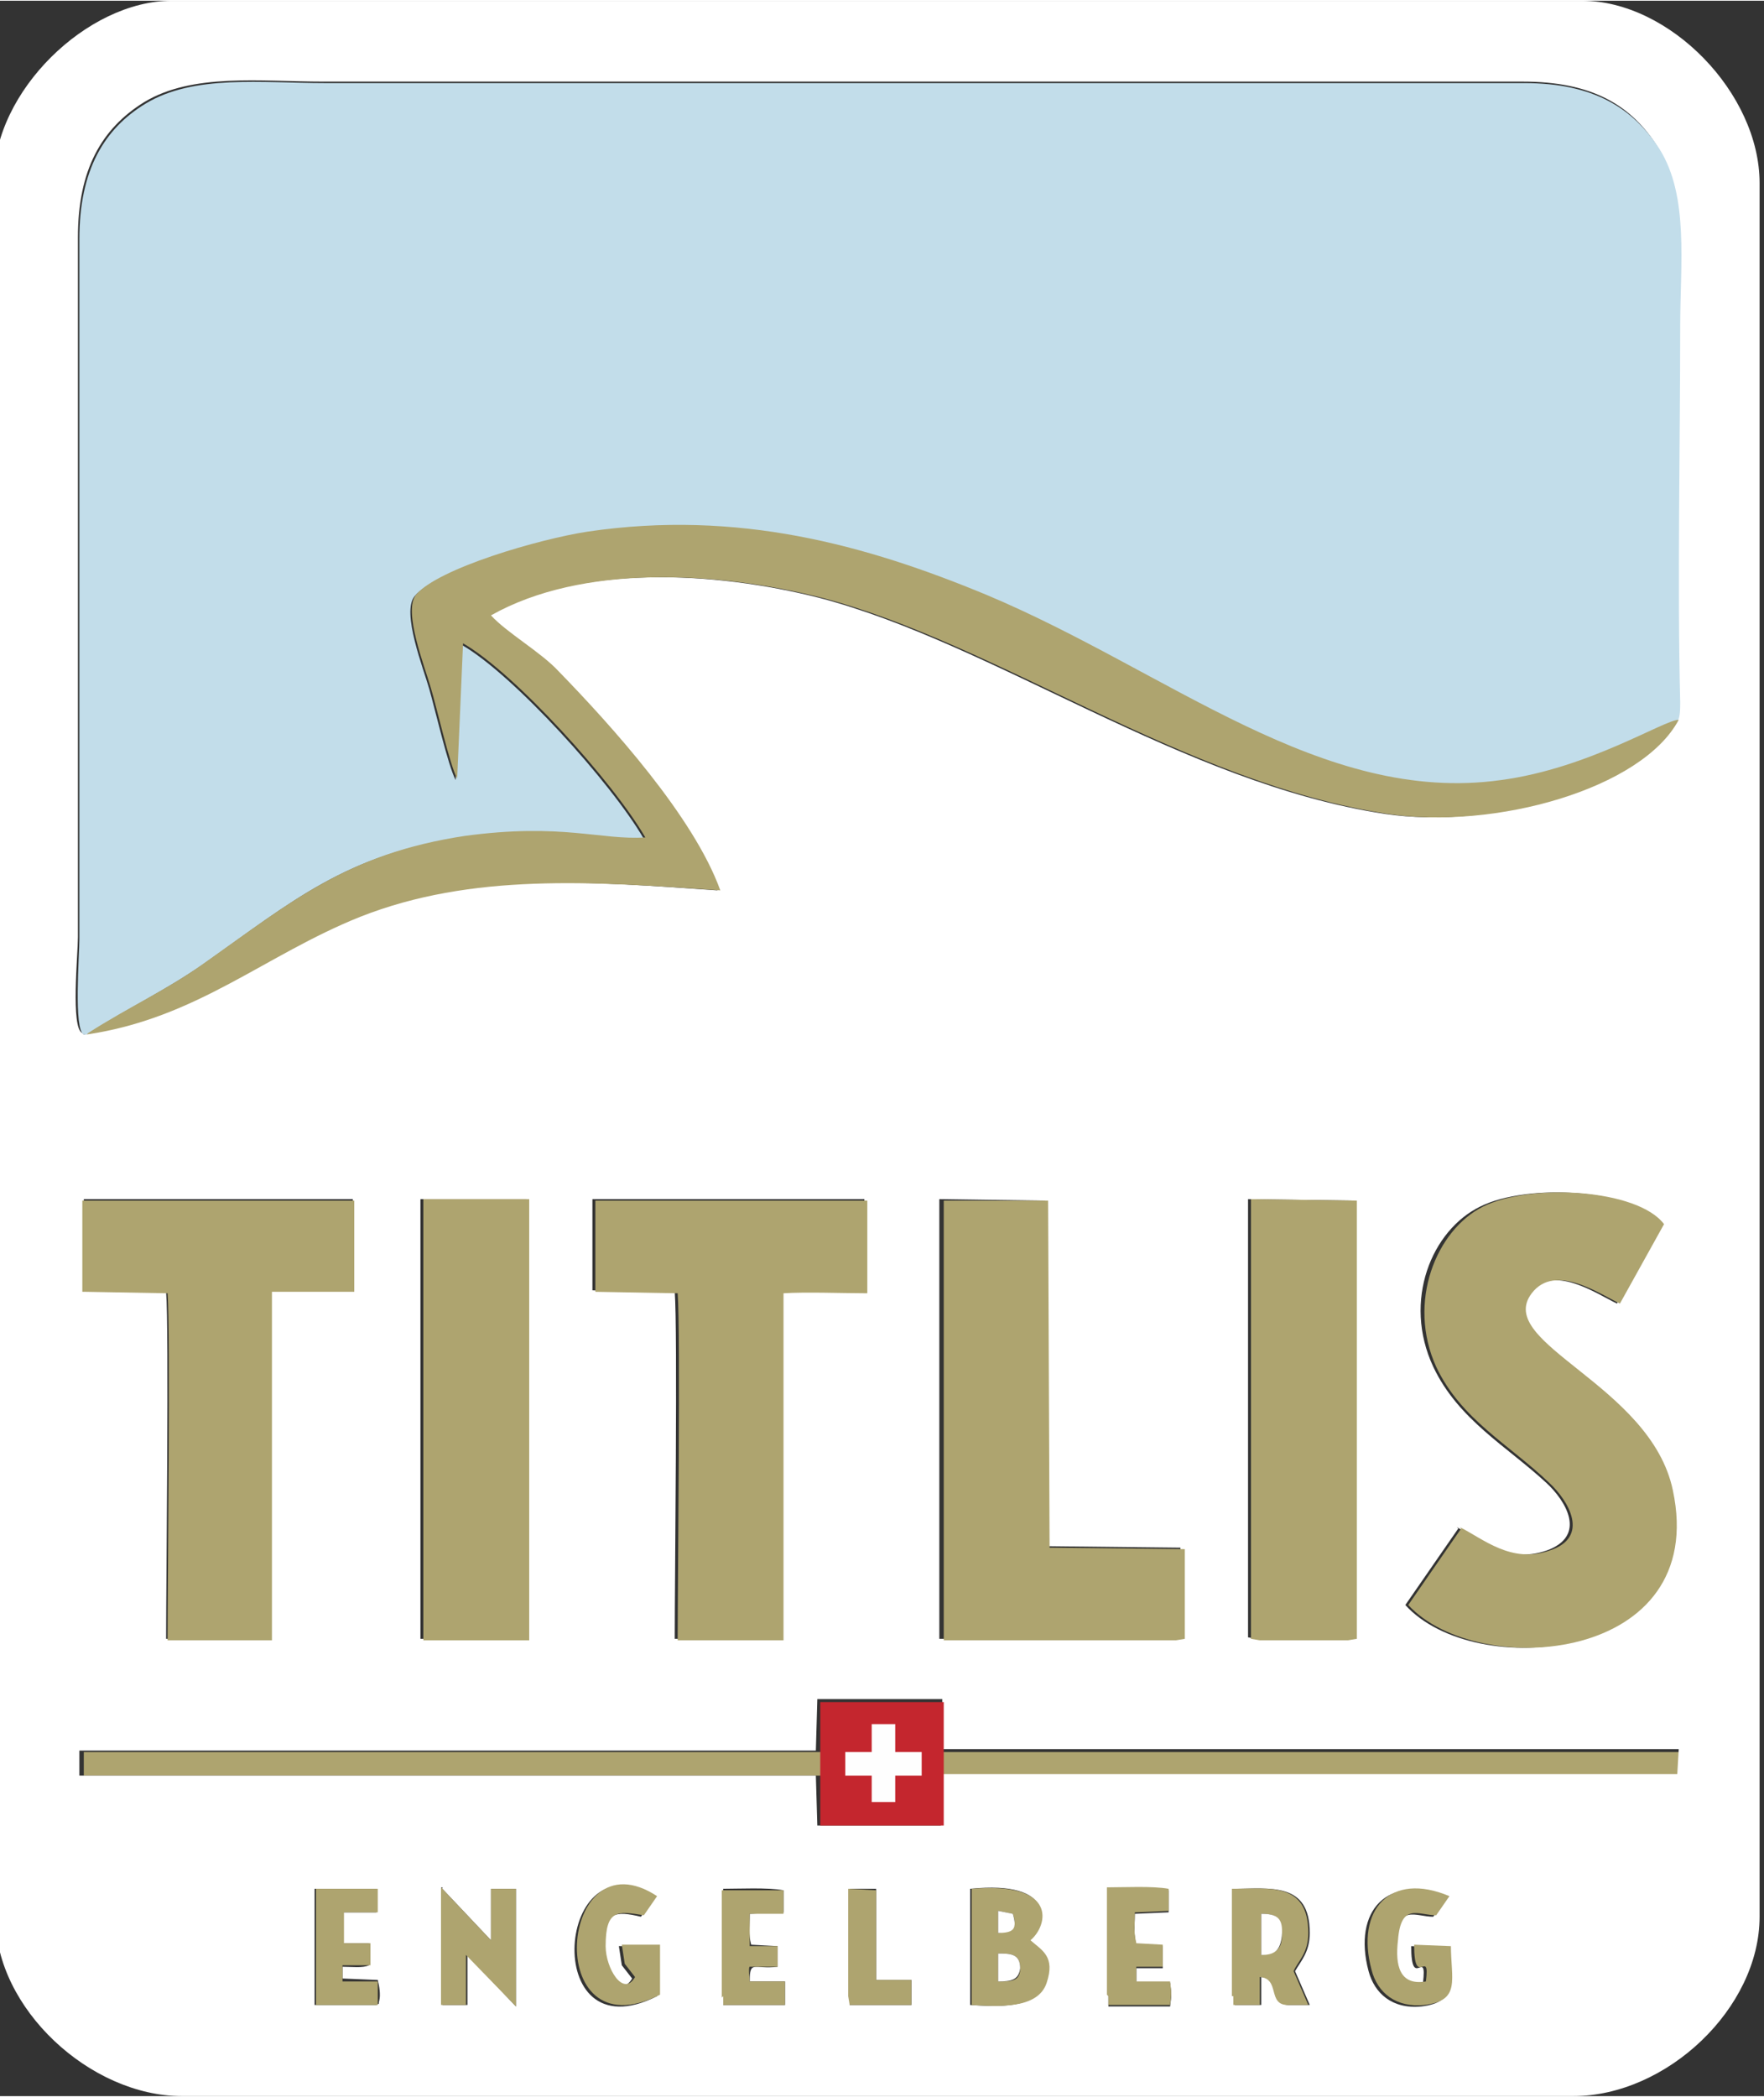
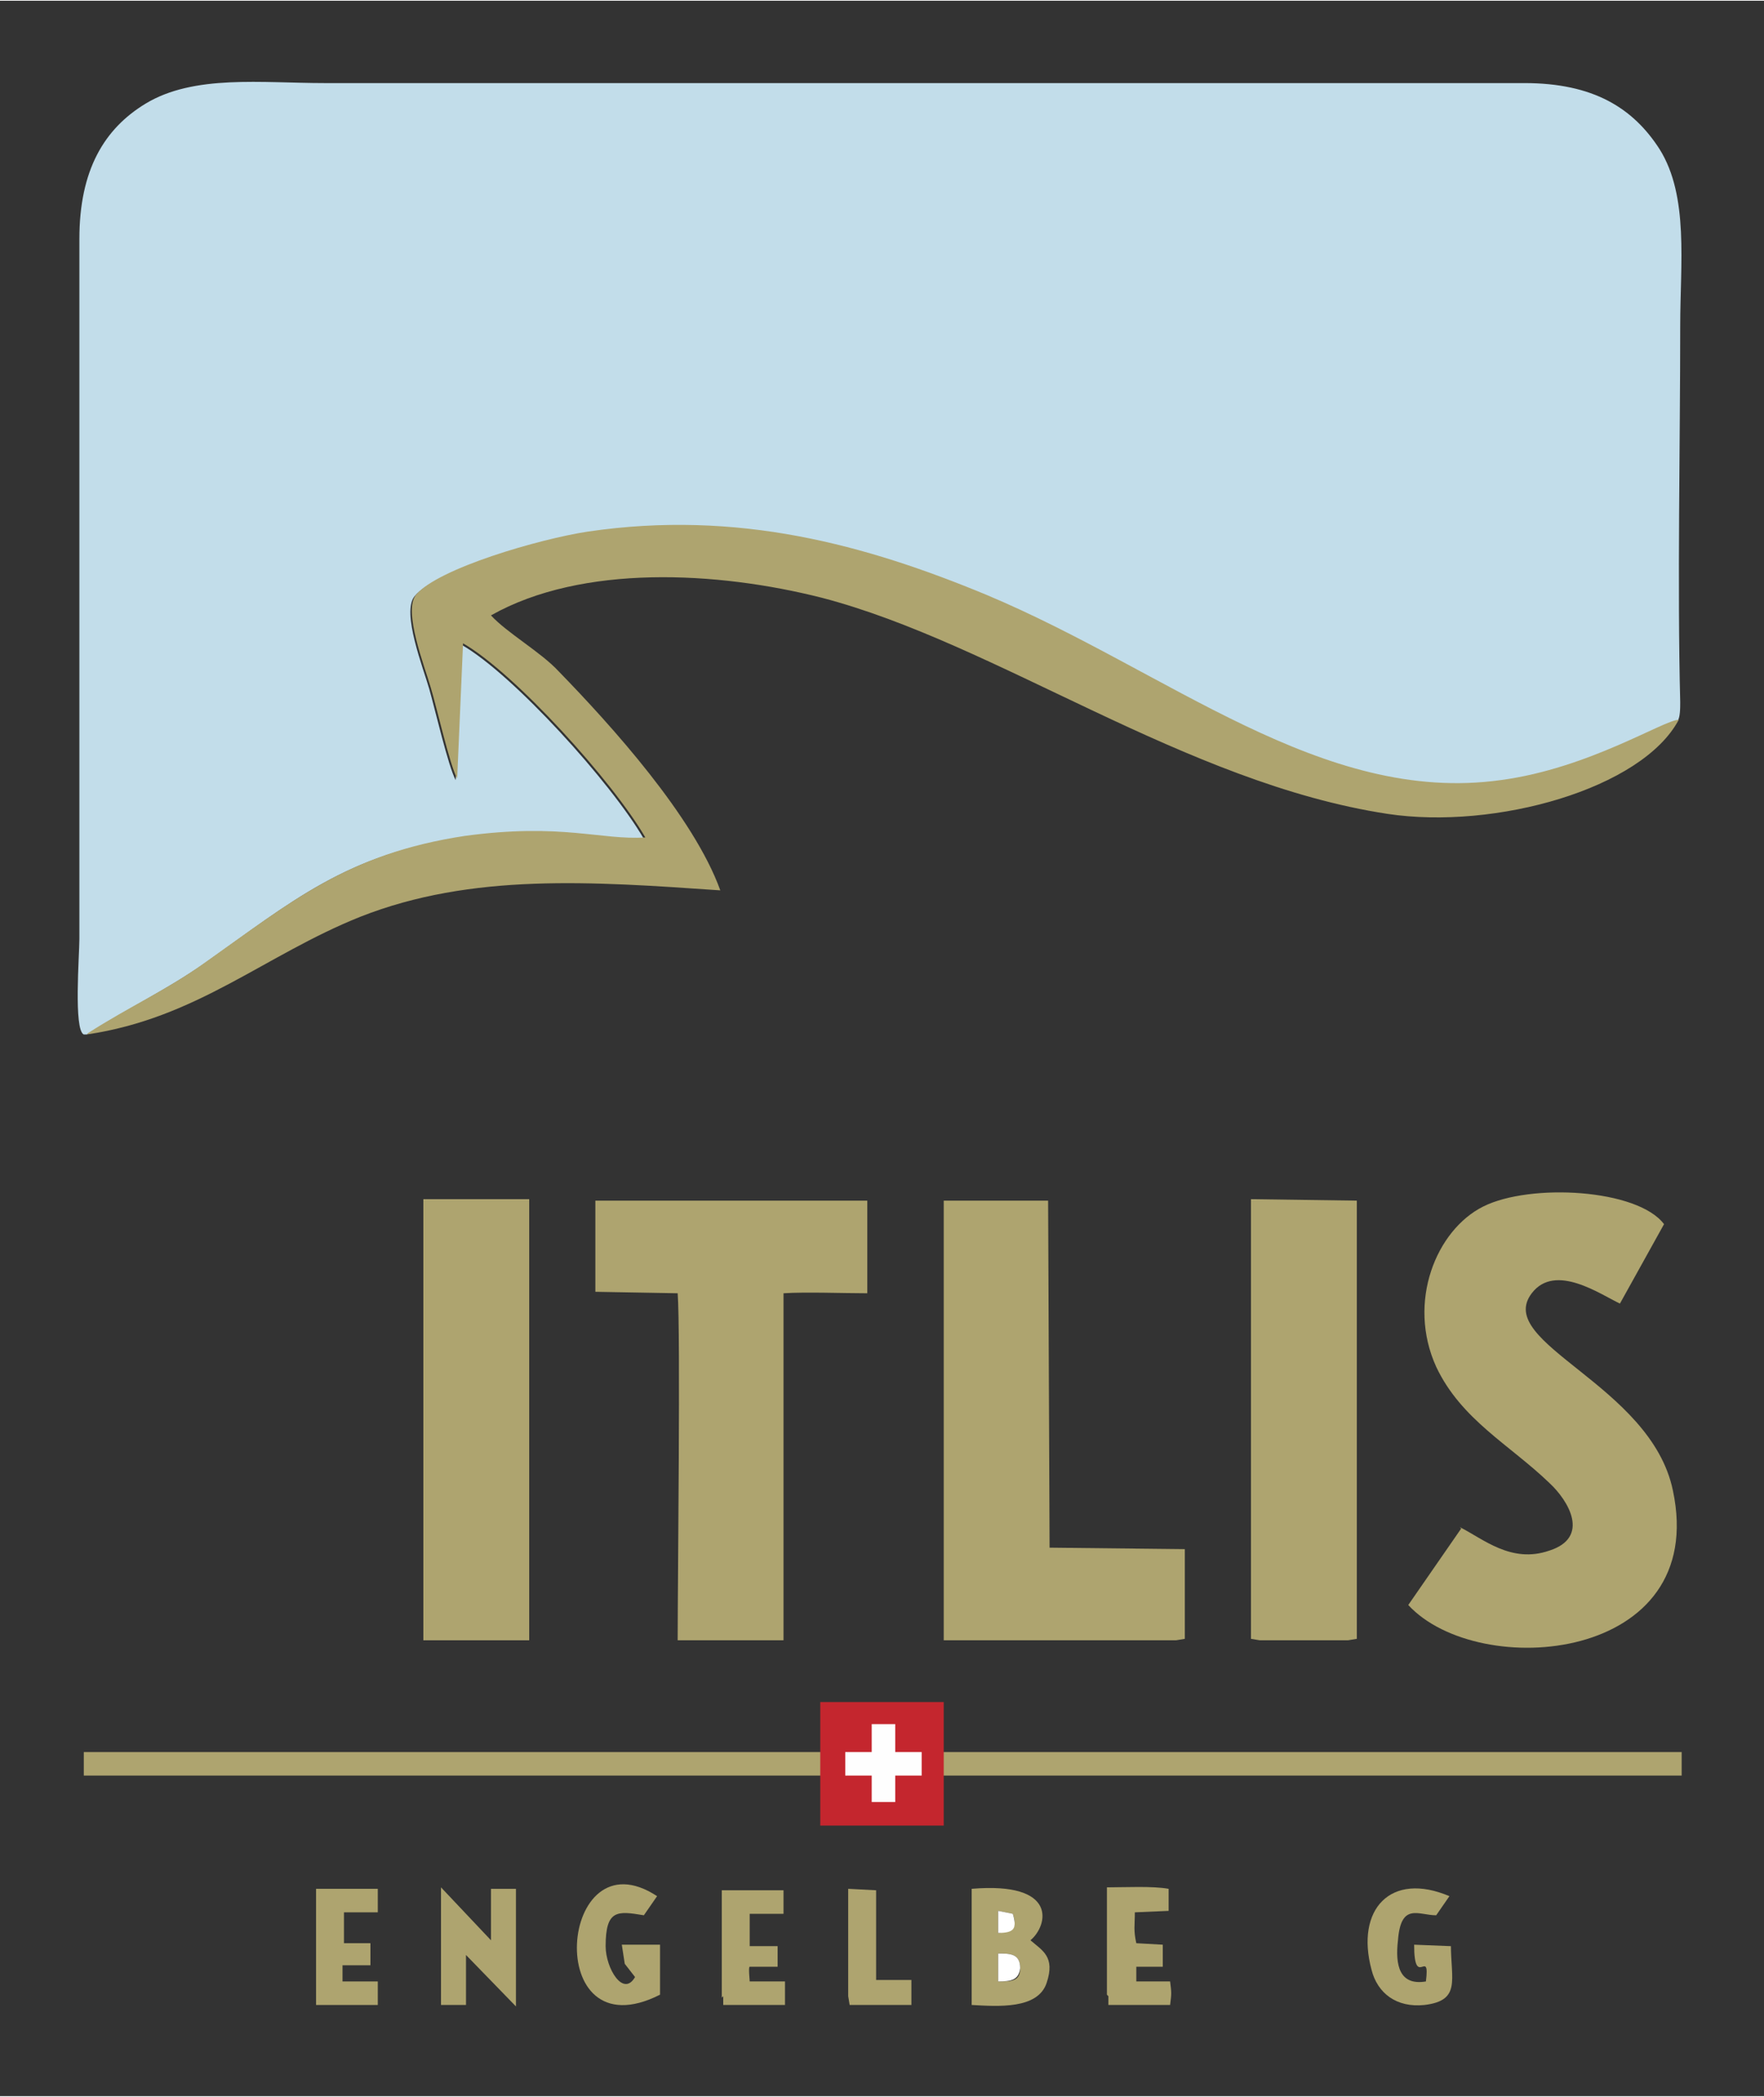
<svg xmlns="http://www.w3.org/2000/svg" xml:space="preserve" width="1200px" height="1426px" style="shape-rendering:geometricPrecision; text-rendering:geometricPrecision; image-rendering:optimizeQuality; fill-rule:evenodd; clip-rule:evenodd" viewBox="0 0 1200 1425">
  <rect x="0" y="0" width="1200" height="1425" fill="#333333" stroke="none" />
  <defs>
    <style type="text/css">
   
    .fil4 {fill:#FEFEFE}
    .fil0 {fill:#AEA46F}
    .fil2 {fill:#C2DDEA}
    .fil3 {fill:#C4262E}
    .fil1 {fill:white}
   
  </style>
  </defs>
  <g id="Ebene_x0020_1">
    <rect class="fil0" x="57" y="1191" width="1087" height="16" />
-     <path class="fil1" d="M577 1284l19 0 0 62 24 0 0 17 -42 0 0 -6 0 -73zm-277 -1l34 36 0 -35 17 0 0 80 -33 -35 0 34 -17 0 0 -80zm539 1c25,0 52,-5 52,30 0,13 -6,19 -10,26l10 23 -14 0c-14,0 -5,-18 -19,-19l0 19 -18 0 0 -6 0 -73zm-179 0c59,-6 52,24 40,35 7,7 17,11 11,29 -6,18 -33,16 -51,15l0 -78zm93 0c12,0 31,-1 42,1l0 15 -23 1c0,9 -1,13 1,21l18 1 0 15 -18 0 0 10 23 0c1,8 1,8 0,16l-42 0 0 -6 0 -73zm-262 0c12,0 31,-1 42,1l0 15 -23 1c0,10 -1,13 1,21l18 1 0 14c-16,2 -19,-5 -19,10l24 0 0 16 -42 0 0 -6 0 -73zm-240 52c-4,2 -12,1 -18,1l0 8 24 1c1,4 2,10 1,14 -1,4 1,1 -2,3l-42 0 0 -79 42 0 0 16 -23 0 0 21 18 0 0 15zm734 -13c0,24 7,38 -18,41 -20,2 -32,-9 -36,-24 -11,-41 13,-67 53,-50l-9 13c-12,0 -24,-9 -26,17 -1,17 2,30 19,28 3,-25 -8,6 -8,-25l25 1zm-538 34c-81,41 -68,-111 -2,-67l-9 13c-17,-4 -26,-4 -26,21 0,15 12,35 20,21l-7 -9 -2 -13 26 0 0 35zm193 -116l-84 0 -1 -34 -501 0 0 -17 501 0 1 -35 85 0 0 34 501 0 -1 17 -500 0 -1 34zm209 -426l72 1 0 297 -6 1 -60 0 -6 -1 0 -299zm-209 0l71 1 1 235 91 1 0 61 -6 1 -158 0 0 0 0 -299zm-354 0l72 0 0 299 -72 0 0 -299zm117 0l185 0 0 63c-16,0 -42,-1 -57,0l0 236 -72 0c0,-40 2,-210 0,-236l-56 -1 0 -62zm-348 0l185 0 0 62 -56 0 0 237 -71 0c0,-40 2,-210 0,-236l-56 -1 0 -62zm936 223c16,9 34,25 61,16 28,-10 13,-34 0,-46 -27,-25 -60,-43 -77,-79 -21,-45 -1,-93 32,-109 32,-16 105,-12 123,12l-30 54c-13,-6 -44,-28 -60,-7 -25,34 81,61 96,134 24,117 -133,130 -180,78l36 -52zm-935 -336c-8,-3 -3,-54 -3,-65l0 -476c0,-46 16,-74 45,-92 33,-20 79,-14 122,-14l816 0c47,0 74,16 92,45 20,32 14,78 14,120 0,80 -2,176 0,256 0,4 0,11 -2,13 -25,46 -125,75 -198,64 -138,-21 -266,-116 -385,-147 -71,-18 -163,-23 -225,12 11,12 34,26 46,38 36,37 91,100 110,149 -86,-6 -169,-13 -245,18 -65,26 -112,69 -186,80zm-59 -582l0 1184c0,61 64,121 127,121l946 0c64,0 127,-60 127,-122l0 -1179c0,-61 -61,-124 -121,-124l-959 0c-58,0 -121,62 -121,121z" />
    <path class="fil2" d="M59 703c28,-18 54,-30 81,-49 58,-41 96,-74 175,-85 66,-10 92,2 123,1 -22,-38 -89,-112 -124,-132l-4 92c-5,-9 -14,-48 -18,-62 -4,-14 -19,-52 -10,-63 15,-18 84,-38 117,-43 103,-15 190,9 271,43 124,52 228,143 350,126 60,-8 111,-41 121,-41 2,-2 2,-9 2,-13 -2,-79 0,-176 0,-256 0,-42 6,-88 -14,-120 -18,-28 -45,-45 -92,-45l-816 0c-43,0 -89,-6 -122,14 -28,17 -45,45 -45,92l0 476c0,11 -4,62 3,65z" />
    <path class="fil0" d="M59 703c75,-11 121,-54 186,-80 76,-30 158,-24 245,-18 -18,-50 -74,-112 -110,-149 -12,-13 -35,-26 -46,-38 62,-35 154,-30 225,-12 119,31 247,126 385,147 73,11 173,-17 198,-64 -10,0 -61,33 -121,41 -122,17 -226,-74 -350,-126 -82,-34 -169,-58 -271,-43 -33,5 -102,25 -117,43 -9,11 6,49 10,63 4,13 13,53 18,62l4 -92c35,20 102,94 124,132 -30,2 -57,-10 -123,-1 -79,12 -117,44 -175,85 -26,19 -53,31 -81,49z" />
    <path class="fil0" d="M994 1039l-36 52c48,52 205,39 180,-78 -15,-72 -122,-100 -96,-134 16,-21 47,1 60,7l30 -54c-18,-24 -91,-28 -123,-12 -32,16 -52,65 -32,109 17,36 50,53 77,79 13,12 28,37 0,46 -26,9 -45,-8 -61,-16z" />
    <path class="fil0" d="M405 878l56 1c2,27 0,196 0,236l72 0 0 -236c15,-1 41,0 57,0l0 -63 -185 0 0 62z" />
-     <path class="fil0" d="M58 878l56 1c2,27 0,196 0,236l71 0 0 -237 56 0 0 -62 -185 0 0 62z" />
    <polygon class="fil0" points="642,1115 648,1115 800,1115 806,1114 806,1053 714,1052 713,816 642,816 " />
    <polygon class="fil0" points="288,1115 360,1115 360,815 288,815 " />
    <polygon class="fil0" points="851,1114 857,1115 917,1115 923,1114 923,816 851,815 " />
    <path class="fil0" d="M679 1328c8,0 15,0 15,10 0,9 -6,9 -15,9l0 -19zm0 -29l10 2c3,9 1,12 -10,13l0 -15zm-18 64c18,1 45,3 51,-15 6,-18 -3,-22 -11,-29 12,-10 19,-40 -40,-35l0 78z" />
-     <path class="fil0" d="M858 1301c11,0 14,3 14,15 0,10 -5,12 -14,13l0 -28zm-19 56l0 6 18 0 0 -19c14,1 5,19 19,19l14 0 -10 -23c3,-7 10,-12 10,-26 0,-35 -27,-30 -52,-30l0 73z" />
    <path class="fil0" d="M449 1357l0 -35 -26 0 2 13 7 9c-8,14 -20,-6 -20,-21 0,-25 8,-24 26,-21l9 -13c-67,-44 -79,108 2,67z" />
    <polygon class="fil0" points="300,1363 317,1363 317,1329 351,1364 351,1284 334,1284 334,1319 300,1283 " />
    <path class="fil0" d="M987 1323l-25 -1c0,31 11,1 8,25 -18,3 -21,-11 -19,-28 2,-26 14,-17 26,-17l9 -13c-40,-17 -64,9 -53,50 4,16 17,26 36,24 25,-3 18,-17 18,-41z" />
    <path class="fil0" d="M754 1357l0 6 42 0c1,-8 1,-8 0,-16l-23 0 0 -10 18 0 0 -15 -18 -1c-2,-9 -1,-12 -1,-21l23 -1 0 -15c-11,-2 -30,-1 -42,-1l0 73z" />
    <path class="fil0" d="M492 1357l0 6 42 0 0 -16 -24 0c0,-1 -1,-10 0,-10 6,0 13,0 19,0l0 -14 -19 0c0,-9 0,-12 0,-22l23 0 0 -16c-11,0 -30,0 -42,0l0 73z" />
    <polygon class="fil0" points="257,1363 257,1347 233,1347 233,1336 252,1336 252,1321 234,1321 234,1300 257,1300 257,1284 215,1284 215,1363 " />
    <polygon class="fil0" points="577,1357 578,1363 620,1363 620,1346 596,1346 596,1285 577,1284 " />
-     <path class="fil1" d="M858 1329c9,0 13,-3 14,-13 1,-12 -3,-15 -14,-15l0 28z" />
    <path class="fil1" d="M679 1347c9,0 14,-1 15,-9 0,-10 -7,-10 -15,-10l0 19z" />
    <path class="fil1" d="M679 1314c11,0 13,-3 10,-13l-10 -2 0 15z" />
    <rect class="fil3" x="558" y="1157" width="84" height="84" />
    <polygon class="fil4" points="575,1191 627,1191 627,1207 575,1207 " />
    <polygon class="fil4" points="593,1225 593,1172 609,1172 609,1225 " />
  </g>
</svg>